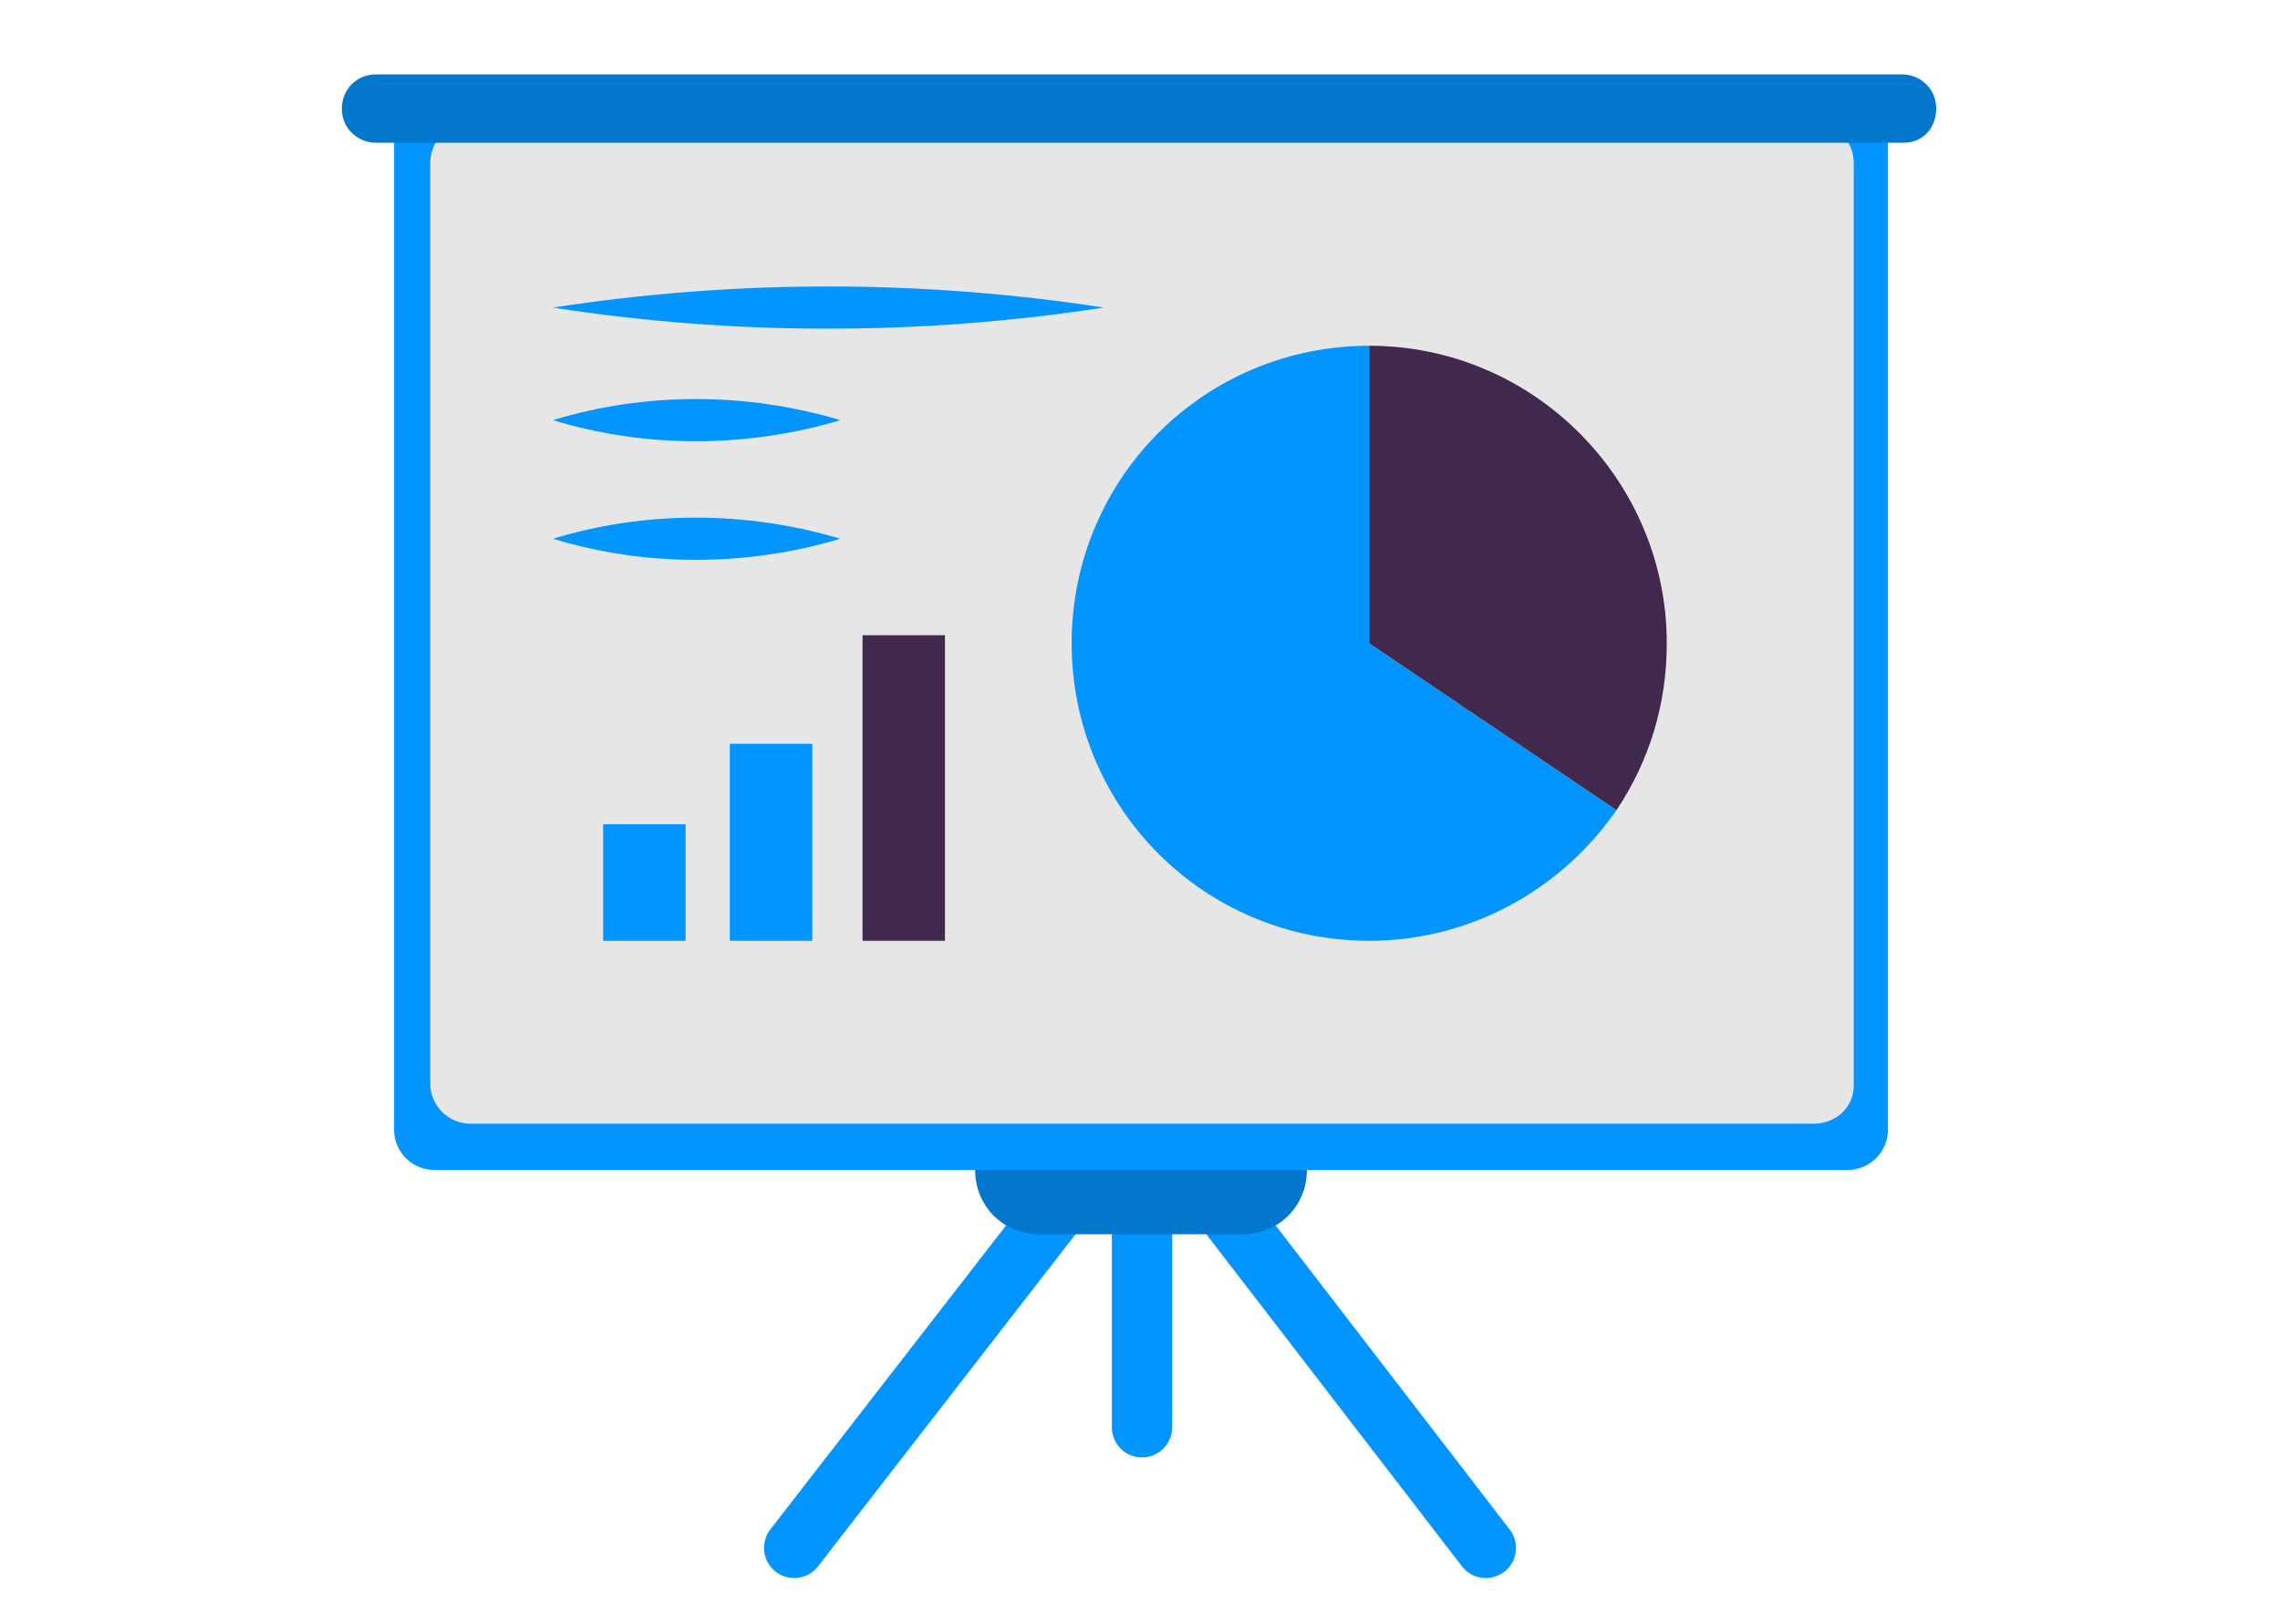
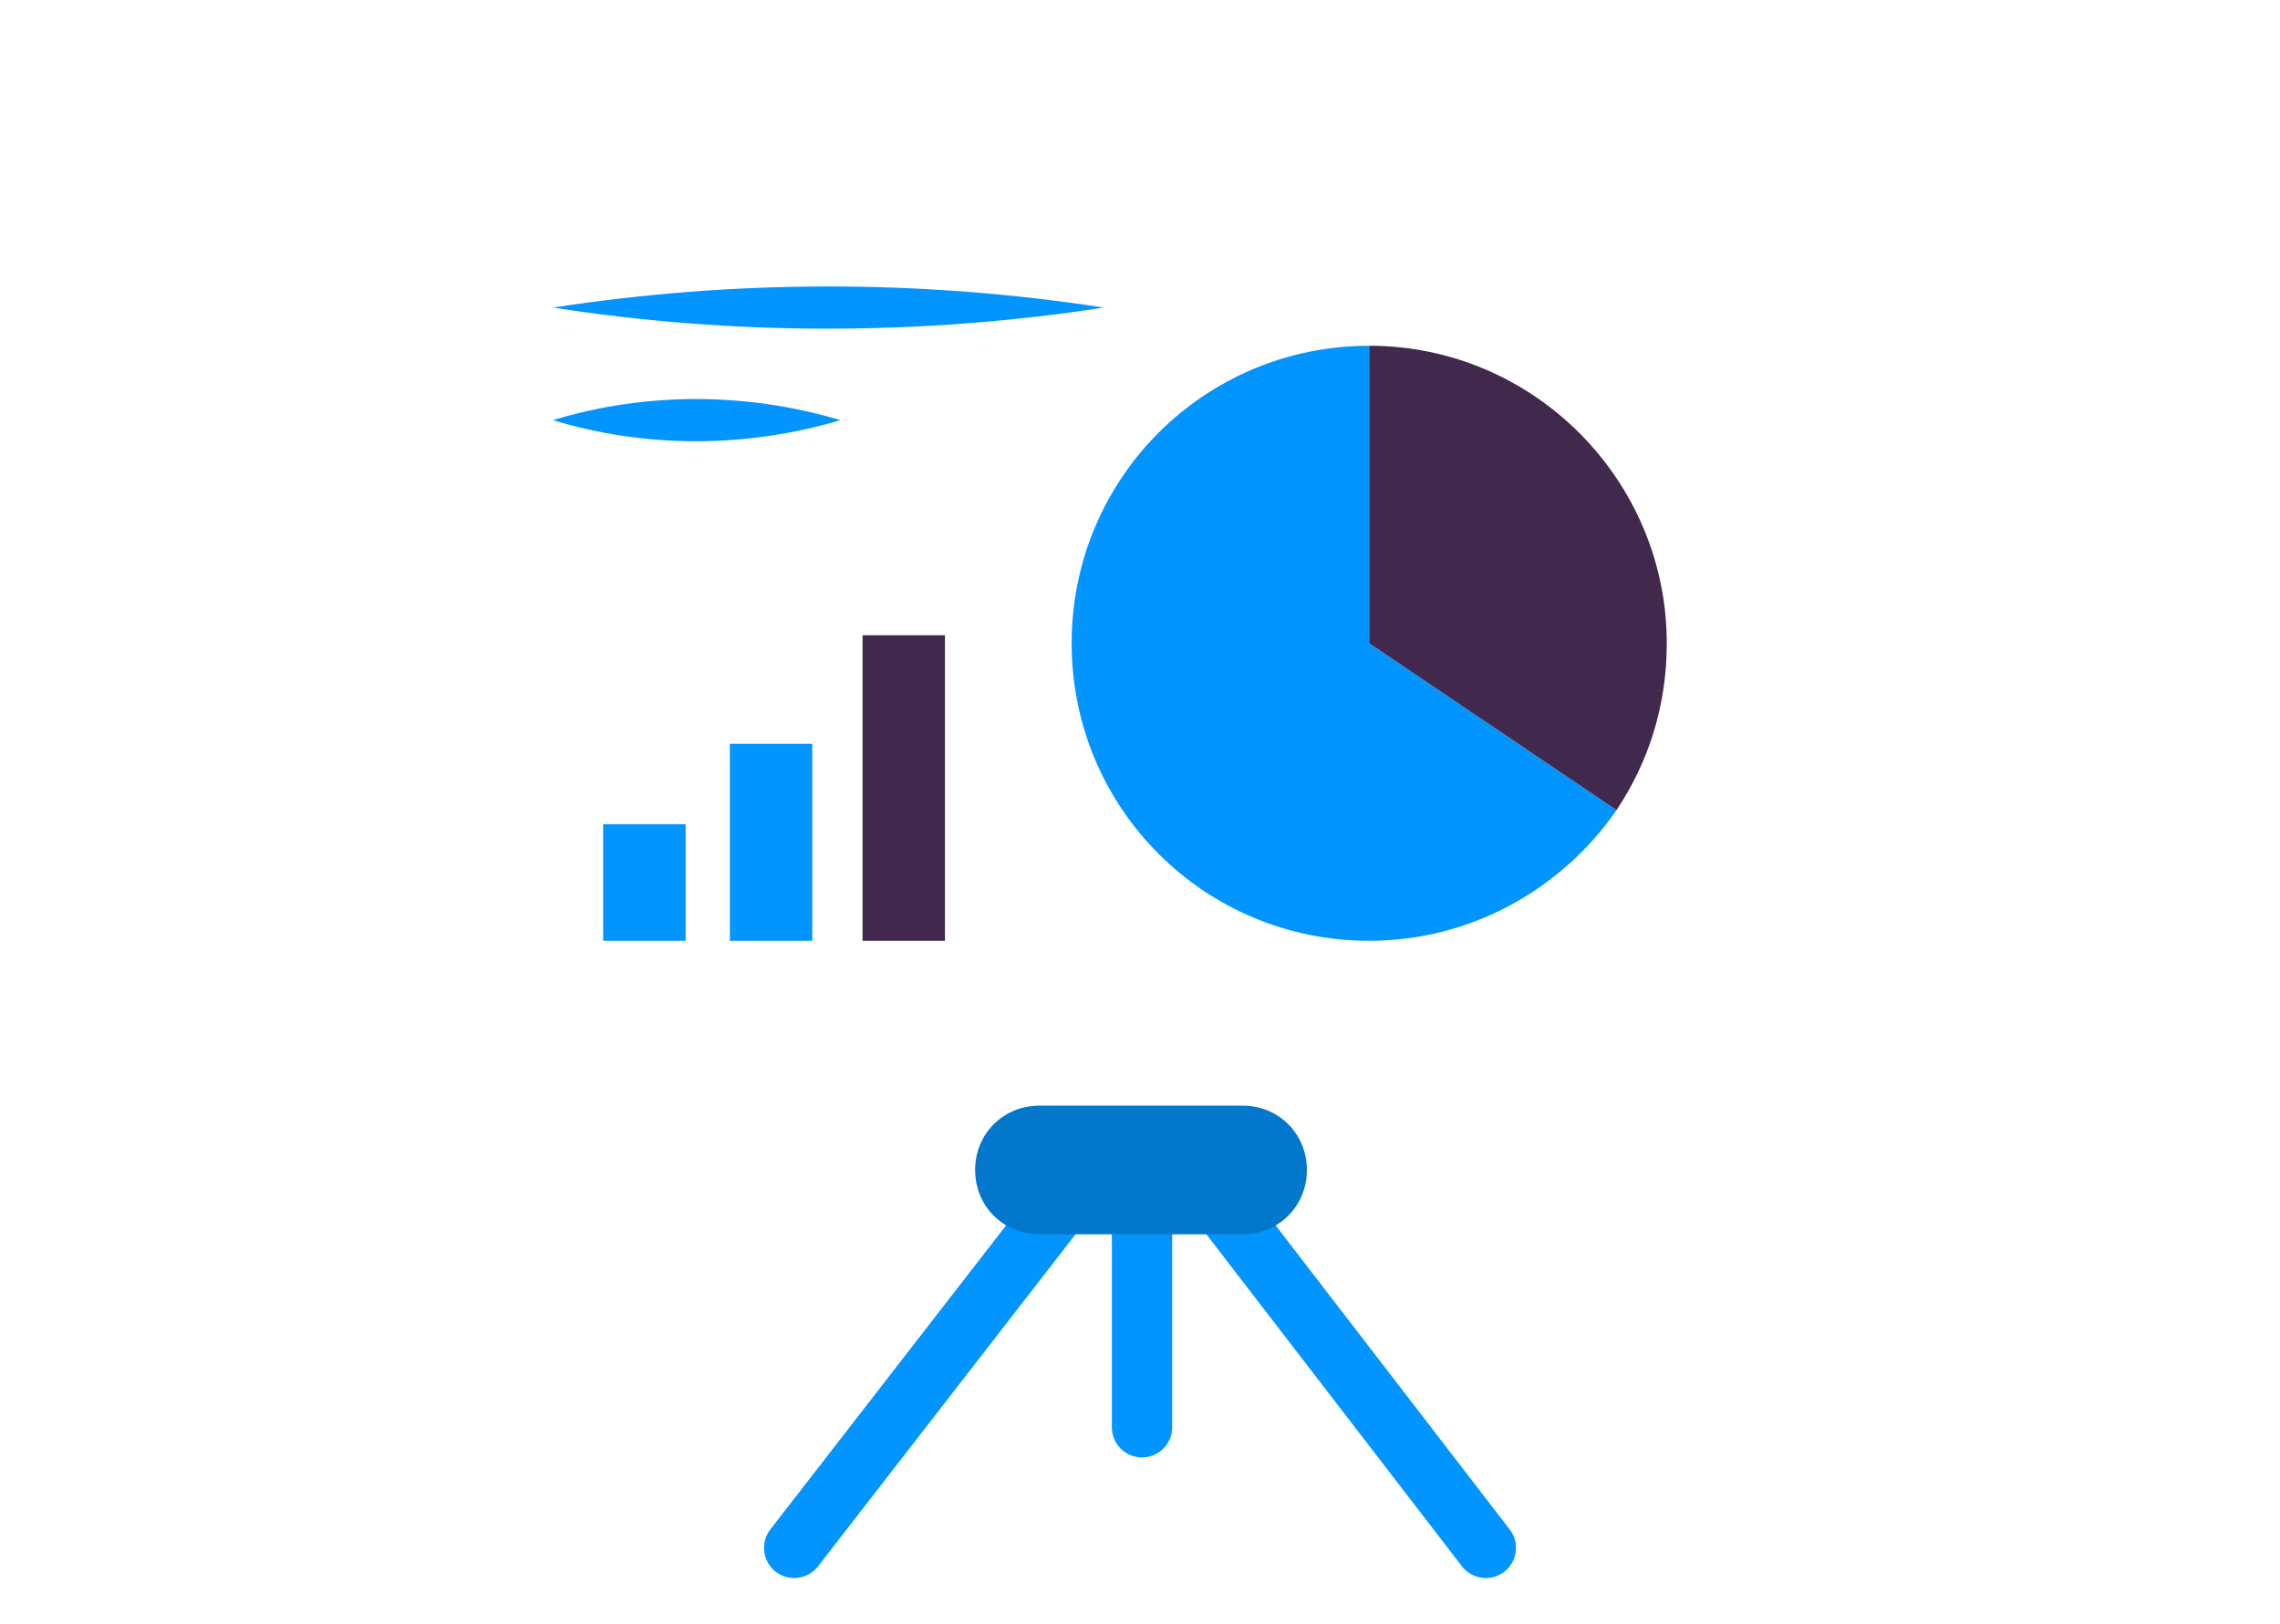
<svg xmlns="http://www.w3.org/2000/svg" version="1.1" x="0px" y="0px" viewBox="0 0 113.4 80.8" style="enable-background:new 0 0 113.4 80.8;" xml:space="preserve">
  <style type="text/css">
	.st0{fill:#46254F;}
	.st1{fill:#0295FF;}
	.st2{fill:#C2BAC5;}
	.st3{fill:#969099;}
	.st4{fill:#C6C6C6;}
	.st5{clip-path:url(#SVGID_00000043415005681332518030000004040344554542654135_);}
	.st6{fill:#41284D;}
	.st7{fill:#0277CC;}
	.st8{fill:#E6E6E6;}
	.st9{clip-path:url(#SVGID_00000160189932050484873040000006410845394670325154_);}
	.st10{fill:#371C3D;}
	.st11{fill:#A6A0A9;}
	.st12{fill:none;}
	.st13{fill:#7A6880;}
	.st14{clip-path:url(#SVGID_00000034811375234803684040000001336594231721087379_);}
	.st15{fill:#2C1C35;}
	.st16{fill:#34203D;}
	.st17{clip-path:url(#SVGID_00000152237649448875984160000000685703230291334794_);}
	.st18{fill:#C6724C;}
	.st19{clip-path:url(#SVGID_00000143599369788342855770000001016040834504626597_);}
	.st20{clip-path:url(#SVGID_00000017477602196374098730000013623508779555980202_);}
	.st21{fill:#AF5332;}
	.st22{clip-path:url(#SVGID_00000157993854630337618190000013648988892616311468_);}
	.st23{fill:#F2E5DE;}
	.st24{fill:#4B4668;}
	.st25{clip-path:url(#SVGID_00000134241070609600431150000009159170896775164840_);}
	.st26{fill:#E5D9EB;}
	.st27{fill:none;stroke:#41284D;stroke-width:1.4;stroke-miterlimit:10;}
	.st28{fill:none;stroke:#0295FF;stroke-width:1.4;stroke-miterlimit:10;}
	.st29{clip-path:url(#SVGID_00000103236741210122732500000001114442407094370737_);}
	.st30{clip-path:url(#SVGID_00000036936861477632008980000009285451744152839609_);}
	.st31{clip-path:url(#SVGID_00000075145467218135230950000000896009192251848894_);}
	.st32{clip-path:url(#SVGID_00000179620846815003007800000012440829417033987243_);}
	.st33{clip-path:url(#SVGID_00000039854884477796715550000010105069300007075202_);}
	.st34{clip-path:url(#SVGID_00000030450666365414467960000008709228444881248156_);}
	.st35{clip-path:url(#SVGID_00000047777826934630513210000010877565824963978905_);}
	.st36{clip-path:url(#SVGID_00000079451764162877090950000012560944876292666008_);}
	.st37{clip-path:url(#SVGID_00000119117821762821635390000004672611869227294092_);}
	.st38{clip-path:url(#SVGID_00000010271308615597815160000003952896368474669744_);}
	.st39{clip-path:url(#SVGID_00000012435206408239287870000011108609723896028599_);}
	.st40{clip-path:url(#SVGID_00000151535660255942279590000009276402485823254922_);}
	.st41{clip-path:url(#SVGID_00000135650291830498101500000011323045547140924547_);}
	.st42{clip-path:url(#SVGID_00000106113669877014144280000014416295018918027168_);}
	.st43{clip-path:url(#SVGID_00000039823224589571710790000007156317271611207583_);}
	.st44{clip-path:url(#SVGID_00000178201702043209207640000009895349291093746820_);}
	.st45{clip-path:url(#SVGID_00000056402949167279409940000008918470690011062441_);}
	.st46{clip-path:url(#SVGID_00000021100884889434529920000009381648573576770962_);}
	.st47{fill:none;stroke:#41284D;stroke-miterlimit:10;}
	.st48{clip-path:url(#SVGID_00000146492472737532344030000016111929432126989501_);}
	.st49{fill:#665270;}
	.st50{clip-path:url(#SVGID_00000039824489736350529020000013006592878419584906_);}
	.st51{clip-path:url(#SVGID_00000076587945918545458770000009321305234897666238_);}
	.st52{clip-path:url(#SVGID_00000166672629620277126900000007275015725124351386_);}
	.st53{fill:#F2F2F2;}
	.st54{fill:#C3BBC6;}
	.st55{clip-path:url(#SVGID_00000109717486225457207940000010086928471967393423_);}
	.st56{fill:#543D5E;}
	.st57{clip-path:url(#SVGID_00000132769225069576518010000018330580274073013425_);}
	.st58{clip-path:url(#SVGID_00000168096343580364554890000007809437392954758064_);}
	.st59{clip-path:url(#SVGID_00000003085790612432332960000017436916645715598999_);}
	.st60{fill:#C7724C;}
	.st61{clip-path:url(#SVGID_00000022536988907952240390000005061329932841336453_);}
	.st62{clip-path:url(#SVGID_00000079450558809045812630000010297394738268734641_);}
	.st63{fill:#2D1C35;}
	.st64{clip-path:url(#SVGID_00000092450386176523093280000014182277700638208436_);}
	.st65{fill:#51C185;}
	.st66{fill:#E5D2C7;}
	.st67{clip-path:url(#SVGID_00000158743215625938630780000009662644018641169057_);}
	.st68{fill:#3A2445;}
	.st69{clip-path:url(#SVGID_00000115479562674454901140000017470290292017632932_);}
	.st70{fill:#4CE593;}
	.st71{fill:#FAA90E;}
	.st72{clip-path:url(#SVGID_00000095299998617519000180000006205305157157454769_);}
	.st73{clip-path:url(#SVGID_00000136406579614207823800000006696702029435464873_);}
	.st74{clip-path:url(#SVGID_00000025428288896200902510000015420880121674974359_);}
	.st75{clip-path:url(#SVGID_00000131339521223539902880000015277755871425267382_);}
	.st76{clip-path:url(#SVGID_00000170257171885782396510000017370267020020830606_);}
	.st77{clip-path:url(#SVGID_00000180342452395530708080000003849725924483625622_);}
	.st78{clip-path:url(#SVGID_00000012433094715531580400000017059206878736125357_);}
	.st79{clip-path:url(#SVGID_00000000198566573304190730000007602982528957366662_);}
	.st80{clip-path:url(#SVGID_00000096039751783078451560000018326175908773453503_);}
	.st81{clip-path:url(#SVGID_00000088101110472404859300000017199306221837505153_);}
	.st82{clip-path:url(#SVGID_00000068657926656052453980000011129518918934045846_);}
	.st83{clip-path:url(#SVGID_00000134227433588507775590000006956641884723623084_);}
	.st84{clip-path:url(#SVGID_00000057112046031262194240000009379519471658108862_);}
	.st85{clip-path:url(#SVGID_00000165935573516005951690000009428614372523596677_);}
	.st86{clip-path:url(#SVGID_00000124863154576794120780000013421289421865257352_);}
	.st87{clip-path:url(#SVGID_00000124129381426514892820000002960576350027320755_);}
	.st88{clip-path:url(#SVGID_00000052092052283547446830000013703485553294067130_);}
	.st89{clip-path:url(#SVGID_00000028289210144199120010000007929072928164866706_);}
	.st90{clip-path:url(#SVGID_00000141425767833702189380000010066797504587553441_);}
	.st91{clip-path:url(#SVGID_00000079446014086941166720000013188305975736277900_);}
	.st92{clip-path:url(#SVGID_00000062877081258628948020000005867683418563746220_);}
	.st93{clip-path:url(#SVGID_00000057836607012205906010000007413713185672501946_);}
	.st94{clip-path:url(#SVGID_00000085967830094101289230000005998374889761991591_);}
	.st95{clip-path:url(#SVGID_00000152223860519657389610000010712556805187942308_);}
	.st96{clip-path:url(#SVGID_00000086661349231395171060000017740260499019774655_);}
	.st97{clip-path:url(#SVGID_00000101076100372079737960000014812502103048953262_);}
	.st98{clip-path:url(#SVGID_00000149365520912655199590000015016079070530032026_);}
	.st99{clip-path:url(#SVGID_00000142891392849209456660000008766428460668660900_);}
	.st100{clip-path:url(#SVGID_00000072999276830265312790000010356196021942882961_);}
	.st101{clip-path:url(#SVGID_00000052082237201997306350000014513536997504768424_);}
	.st102{clip-path:url(#SVGID_00000065772370434679803740000015324511729410379422_);}
	.st103{clip-path:url(#SVGID_00000147924048183251424560000014513813692620924062_);}
	.st104{clip-path:url(#SVGID_00000037650248099408231560000006738838018395320199_);}
	.st105{clip-path:url(#SVGID_00000075855488242527085150000008098111747653766303_);}
	.st106{clip-path:url(#SVGID_00000005975577040986837370000011007487702747121807_);}
	.st107{clip-path:url(#SVGID_00000102516296671100485620000011755347789883148163_);}
	.st108{clip-path:url(#SVGID_00000079459713004806028130000010729893179132204215_);}
	.st109{clip-path:url(#SVGID_00000085215352205060983130000010761125331521243819_);}
	.st110{clip-path:url(#SVGID_00000121970326537925685420000010794629592558643873_);}
	.st111{clip-path:url(#SVGID_00000179635353340497174510000016856286430007053218_);}
	.st112{clip-path:url(#SVGID_00000130621283936841009290000003562547019279176894_);}
	.st113{clip-path:url(#SVGID_00000093856919534273989690000013946113505233423274_);}
	.st114{clip-path:url(#SVGID_00000139990107454934051590000016013210083765648045_);}
	.st115{clip-path:url(#SVGID_00000106141114635081454900000011743767402417941381_);}
	.st116{clip-path:url(#SVGID_00000091015183713690582840000000236250879038902422_);}
	.st117{clip-path:url(#SVGID_00000106843481209032989590000010720713340985614013_);}
	.st118{clip-path:url(#SVGID_00000107578347158689915840000011320789952684161156_);}
	.st119{clip-path:url(#SVGID_00000057852533920806605410000008477964514131825801_);}
	.st120{clip-path:url(#SVGID_00000142136228866441814530000009093647530175962251_);}
	.st121{clip-path:url(#SVGID_00000129175250918741260000000005103170459579635372_);}
	.st122{clip-path:url(#SVGID_00000083801476022025844880000014798982503642015410_);}
	.st123{clip-path:url(#SVGID_00000088829523915776073580000008729269419231091337_);}
	.st124{clip-path:url(#SVGID_00000110472613943824184090000017713475654830994088_);}
	.st125{clip-path:url(#SVGID_00000047034307646090187960000013803101904680123038_);}
	.st126{clip-path:url(#SVGID_00000102530072257740500360000015564268842826783167_);}
	.st127{fill:#FFFFFF;}
	.st128{fill:none;stroke:#0295FF;stroke-width:3;stroke-miterlimit:10;}
	.st129{fill:none;stroke:#0295FF;stroke-miterlimit:10;}
	.st130{fill:none;stroke:#FFFFFF;stroke-width:0.8;stroke-miterlimit:10;}
	.st131{fill:#6A5B6F;}
	.st132{fill:none;stroke:#41284D;stroke-width:3;stroke-linecap:round;stroke-miterlimit:10;}
	.st133{fill:none;stroke:#0295FF;stroke-width:3;stroke-linecap:round;stroke-miterlimit:10;}
	.st134{fill:#FFFFFF;stroke:#E6E6E6;stroke-miterlimit:10;}
	.st135{fill:none;stroke:#41284D;stroke-linecap:round;stroke-miterlimit:10;}
	.st136{fill:none;stroke:#0295FF;stroke-linecap:round;stroke-miterlimit:10;}
	.st137{fill:#351B3B;}
	.st138{fill:#2FB1E9;}
	.st139{fill:none;stroke:#41284D;stroke-width:3;stroke-miterlimit:10;}
</style>
  <g id="Laag_1">
    <g>
      <line class="st133" x1="53.3" y1="59.2" x2="39.5" y2="77" />
      <line class="st133" x1="60.2" y1="59.2" x2="73.9" y2="77" />
      <line class="st133" x1="56.8" y1="59.2" x2="56.8" y2="71" />
      <path class="st7" d="M61.8,61.4H51.7c-1.8,0-3.2-1.4-3.2-3.2v0c0-1.8,1.4-3.2,3.2-3.2h10.1c1.8,0,3.2,1.4,3.2,3.2v0    C65,60,63.6,61.4,61.8,61.4z" />
-       <path class="st1" d="M91.9,58.2H21.6c-1.1,0-2-0.9-2-2V6.7c0-1.1,0.9-2,2-2h70.3c1.1,0,2,0.9,2,2v49.5    C93.9,57.3,93,58.2,91.9,58.2z" />
-       <path class="st8" d="M90.2,55.9H23.4c-1.1,0-2-0.9-2-2V8.1c0-1.1,0.9-2,2-2h66.8c1.1,0,2,0.9,2,2V54    C92.2,55.1,91.3,55.9,90.2,55.9z" />
      <g>
        <path class="st1" d="M68.1,17.2c-8.2,0-14.8,6.6-14.8,14.8s6.6,14.8,14.8,14.8c5.1,0,9.6-2.6,12.3-6.5L68.1,32V17.2z" />
        <path class="st6" d="M68.1,17.2V32l12.3,8.3c1.6-2.4,2.5-5.2,2.5-8.3C82.9,23.9,76.3,17.2,68.1,17.2z" />
      </g>
      <path class="st1" d="M27.5,15.3c9.1-1.4,18.3-1.4,27.4,0C45.8,16.7,36.5,16.7,27.5,15.3L27.5,15.3z" />
      <path class="st1" d="M27.5,20.9c4.6-1.4,9.6-1.4,14.3,0C37.1,22.3,32.1,22.3,27.5,20.9L27.5,20.9z" />
-       <path class="st1" d="M27.5,26.8c4.6-1.4,9.6-1.4,14.3,0C37.1,28.2,32.1,28.2,27.5,26.8L27.5,26.8z" />
      <rect x="30" y="41" class="st1" width="4.1" height="5.8" />
      <rect x="36.3" y="37" class="st1" width="4.1" height="9.8" />
      <rect x="42.9" y="31.6" class="st6" width="4.1" height="15.2" />
-       <path class="st7" d="M94.7,7.1H18.7c-0.9,0-1.7-0.7-1.7-1.7v0c0-0.9,0.7-1.7,1.7-1.7h75.9c0.9,0,1.7,0.7,1.7,1.7v0    C96.3,6.4,95.6,7.1,94.7,7.1z" />
    </g>
  </g>
  <g id="Isolatiemodus">
</g>
</svg>